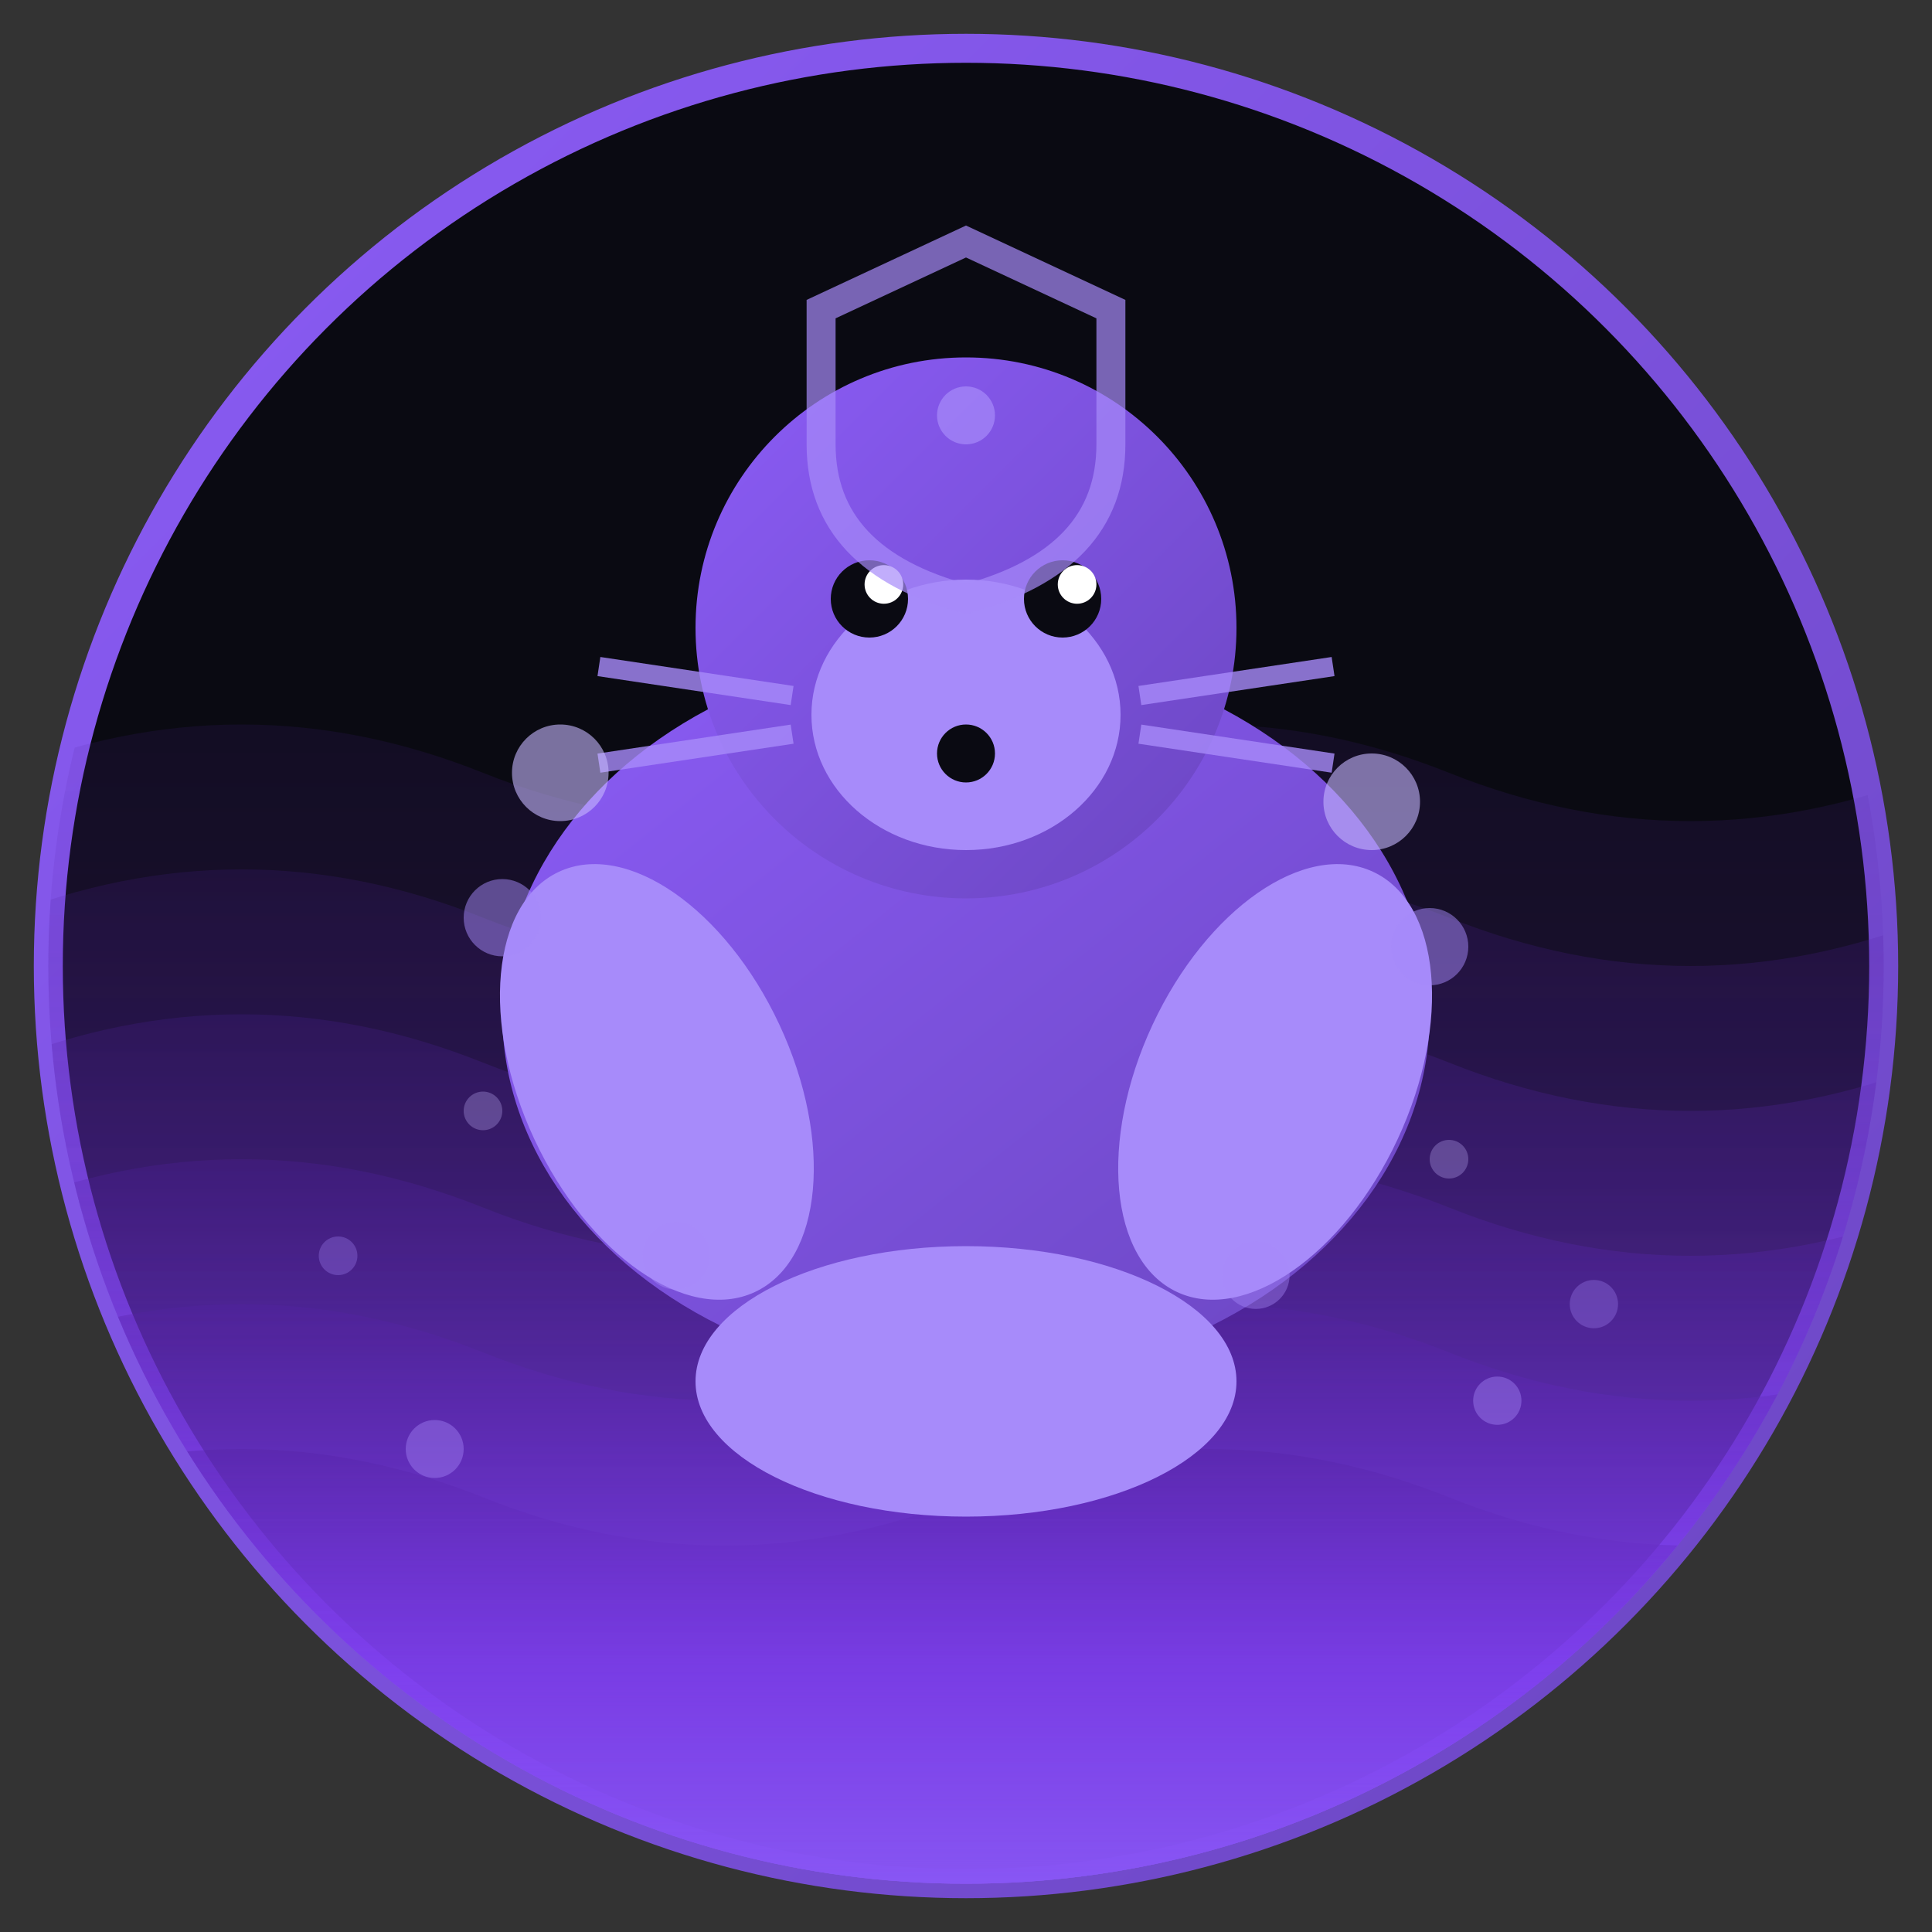
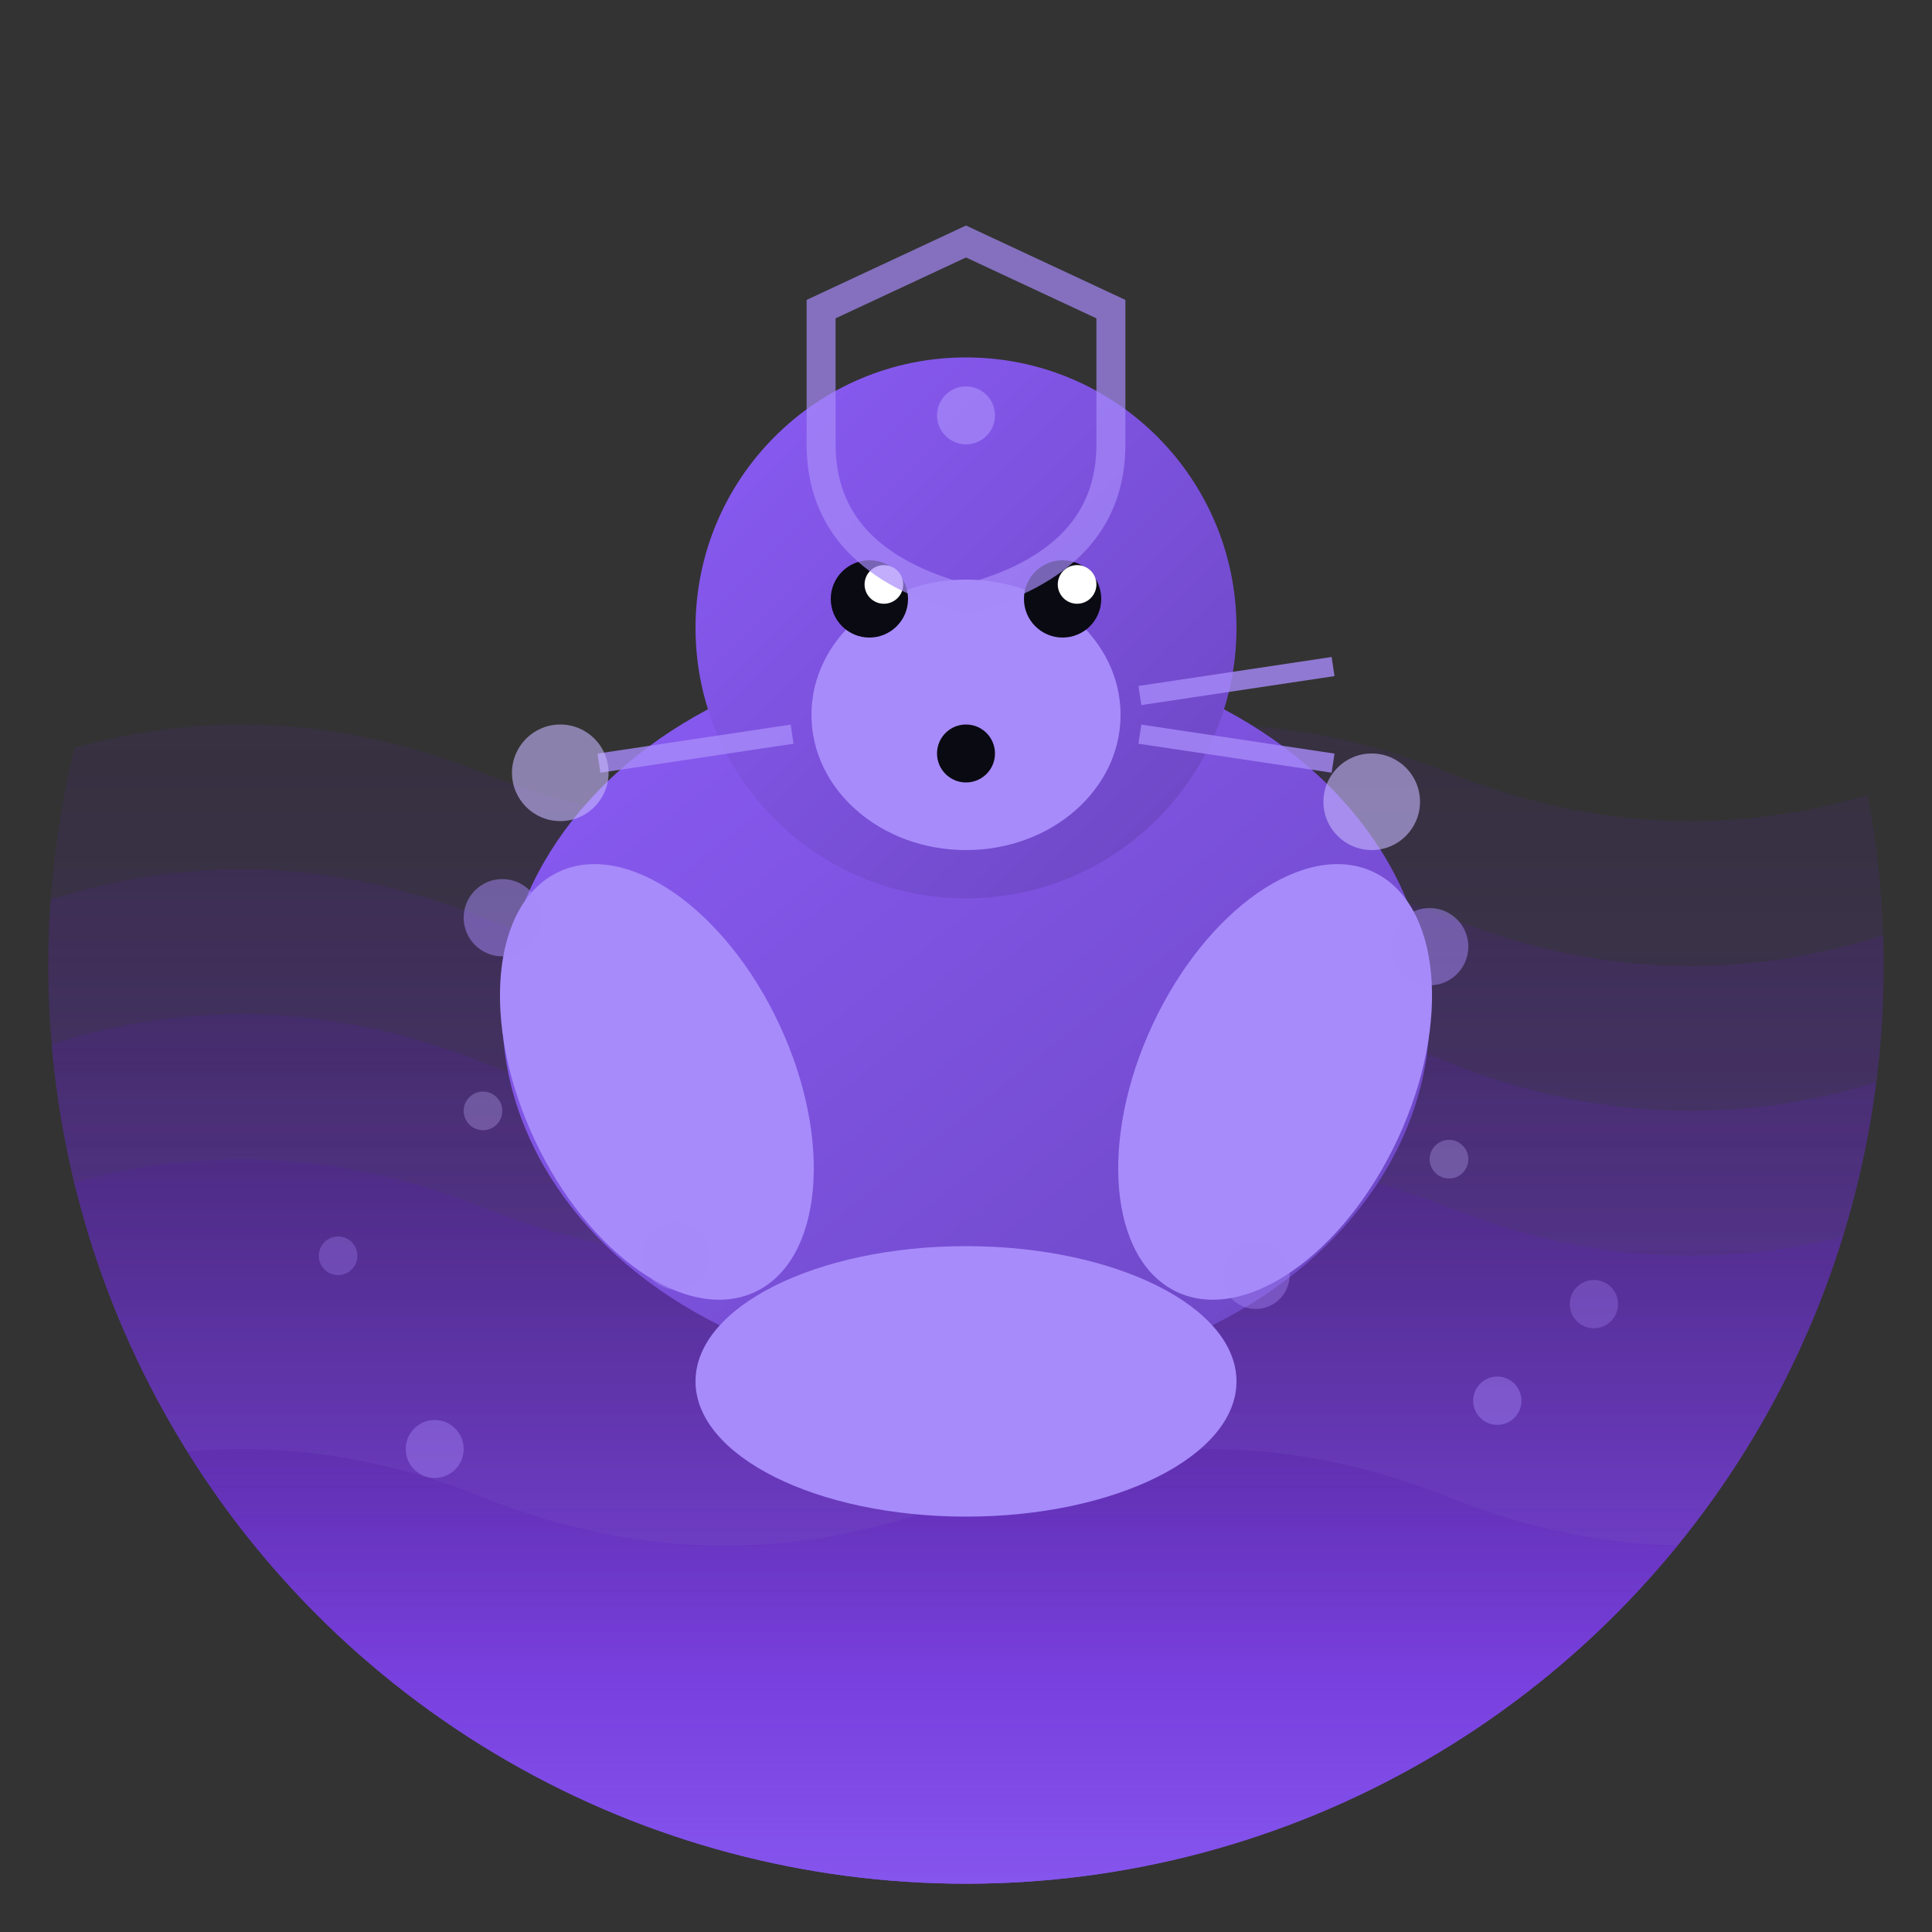
<svg xmlns="http://www.w3.org/2000/svg" viewBox="0 0 200 200" width="200" height="200">
  <rect x="0" y="0" width="200" height="200" fill="#333333" stroke="none" />
  <defs>
    <linearGradient id="purpleGradient" x1="0%" y1="0%" x2="100%" y2="100%">
      <stop offset="0%" style="stop-color:#8B5CF6;stop-opacity:1" />
      <stop offset="100%" style="stop-color:#6B46C1;stop-opacity:1" />
    </linearGradient>
    <linearGradient id="waterGradient" x1="0%" y1="0%" x2="0%" y2="100%">
      <stop offset="0%" style="stop-color:#4c1d95;stop-opacity:0.4" />
      <stop offset="50%" style="stop-color:#7c3aed;stop-opacity:0.6" />
      <stop offset="100%" style="stop-color:#8B5CF6;stop-opacity:0.9" />
    </linearGradient>
    <clipPath id="circleClip">
      <circle cx="100" cy="100" r="95" />
    </clipPath>
  </defs>
-   <circle cx="100" cy="100" r="95" fill="#0a0a12" stroke="url(#purpleGradient)" stroke-width="3" />
  <g clip-path="url(#circleClip)">
    <path d="M 0 80 Q 25 70, 50 80 T 100 80 T 150 80 T 200 80 L 200 200 L 0 200 Z" fill="url(#waterGradient)" opacity="0.3" />
    <path d="M 0 95 Q 25 85, 50 95 T 100 95 T 150 95 T 200 95 L 200 200 L 0 200 Z" fill="url(#waterGradient)" opacity="0.4" />
    <path d="M 0 110 Q 25 100, 50 110 T 100 110 T 150 110 T 200 110 L 200 200 L 0 200 Z" fill="url(#waterGradient)" opacity="0.5" />
    <path d="M 0 125 Q 25 115, 50 125 T 100 125 T 150 125 T 200 125 L 200 200 L 0 200 Z" fill="url(#waterGradient)" opacity="0.6" />
-     <path d="M 0 140 Q 25 130, 50 140 T 100 140 T 150 140 T 200 140 L 200 200 L 0 200 Z" fill="url(#waterGradient)" opacity="0.75" />
    <path d="M 0 155 Q 25 145, 50 155 T 100 155 T 150 155 T 200 155 L 200 200 L 0 200 Z" fill="url(#waterGradient)" opacity="0.85" />
    <circle cx="45" cy="150" r="3" fill="#a78bfa" opacity="0.4" />
    <circle cx="155" cy="145" r="2.5" fill="#a78bfa" opacity="0.4" />
    <circle cx="35" cy="130" r="2" fill="#a78bfa" opacity="0.3" />
    <circle cx="165" cy="135" r="2.5" fill="#a78bfa" opacity="0.3" />
    <circle cx="50" cy="115" r="2" fill="#c4b5fd" opacity="0.3" />
    <circle cx="150" cy="120" r="2" fill="#c4b5fd" opacity="0.3" />
  </g>
  <ellipse cx="100" cy="105" rx="48" ry="38" fill="url(#purpleGradient)" />
  <circle cx="100" cy="65" r="28" fill="url(#purpleGradient)" />
  <ellipse cx="100" cy="74" rx="16" ry="14" fill="#a78bfa" />
  <circle cx="90" cy="62" r="4" fill="#0a0a12" />
  <circle cx="110" cy="62" r="4" fill="#0a0a12" />
  <circle cx="91.5" cy="60.5" r="2" fill="#ffffff" />
  <circle cx="111.5" cy="60.5" r="2" fill="#ffffff" />
  <circle cx="100" cy="78" r="3" fill="#0a0a12" />
-   <line x1="82" y1="72" x2="62" y2="69" stroke="#a78bfa" stroke-width="2" opacity="0.8" />
  <line x1="82" y1="76" x2="62" y2="79" stroke="#a78bfa" stroke-width="2" opacity="0.8" />
  <line x1="118" y1="72" x2="138" y2="69" stroke="#a78bfa" stroke-width="2" opacity="0.8" />
  <line x1="118" y1="76" x2="138" y2="79" stroke="#a78bfa" stroke-width="2" opacity="0.8" />
  <ellipse cx="68" cy="112" rx="14" ry="24" fill="#a78bfa" transform="rotate(-25 68 112)" />
  <ellipse cx="132" cy="112" rx="14" ry="24" fill="#a78bfa" transform="rotate(25 132 112)" />
  <ellipse cx="100" cy="143" rx="28" ry="14" fill="#a78bfa" />
  <circle cx="58" cy="80" r="5" fill="#c4b5fd" opacity="0.6" />
  <circle cx="52" cy="95" r="4" fill="#a78bfa" opacity="0.5" />
  <circle cx="142" cy="83" r="5" fill="#c4b5fd" opacity="0.6" />
  <circle cx="148" cy="98" r="4" fill="#a78bfa" opacity="0.5" />
  <circle cx="70" cy="130" r="3.5" fill="#a78bfa" opacity="0.4" />
  <circle cx="130" cy="132" r="3.5" fill="#a78bfa" opacity="0.4" />
  <path d="M 100 25 L 115 32 L 115 46 Q 115 58, 100 62 Q 85 58, 85 46 L 85 32 Z" fill="none" stroke="#a78bfa" stroke-width="3" opacity="0.7" />
  <circle cx="100" cy="43" r="3" fill="#a78bfa" opacity="0.7" />
</svg>